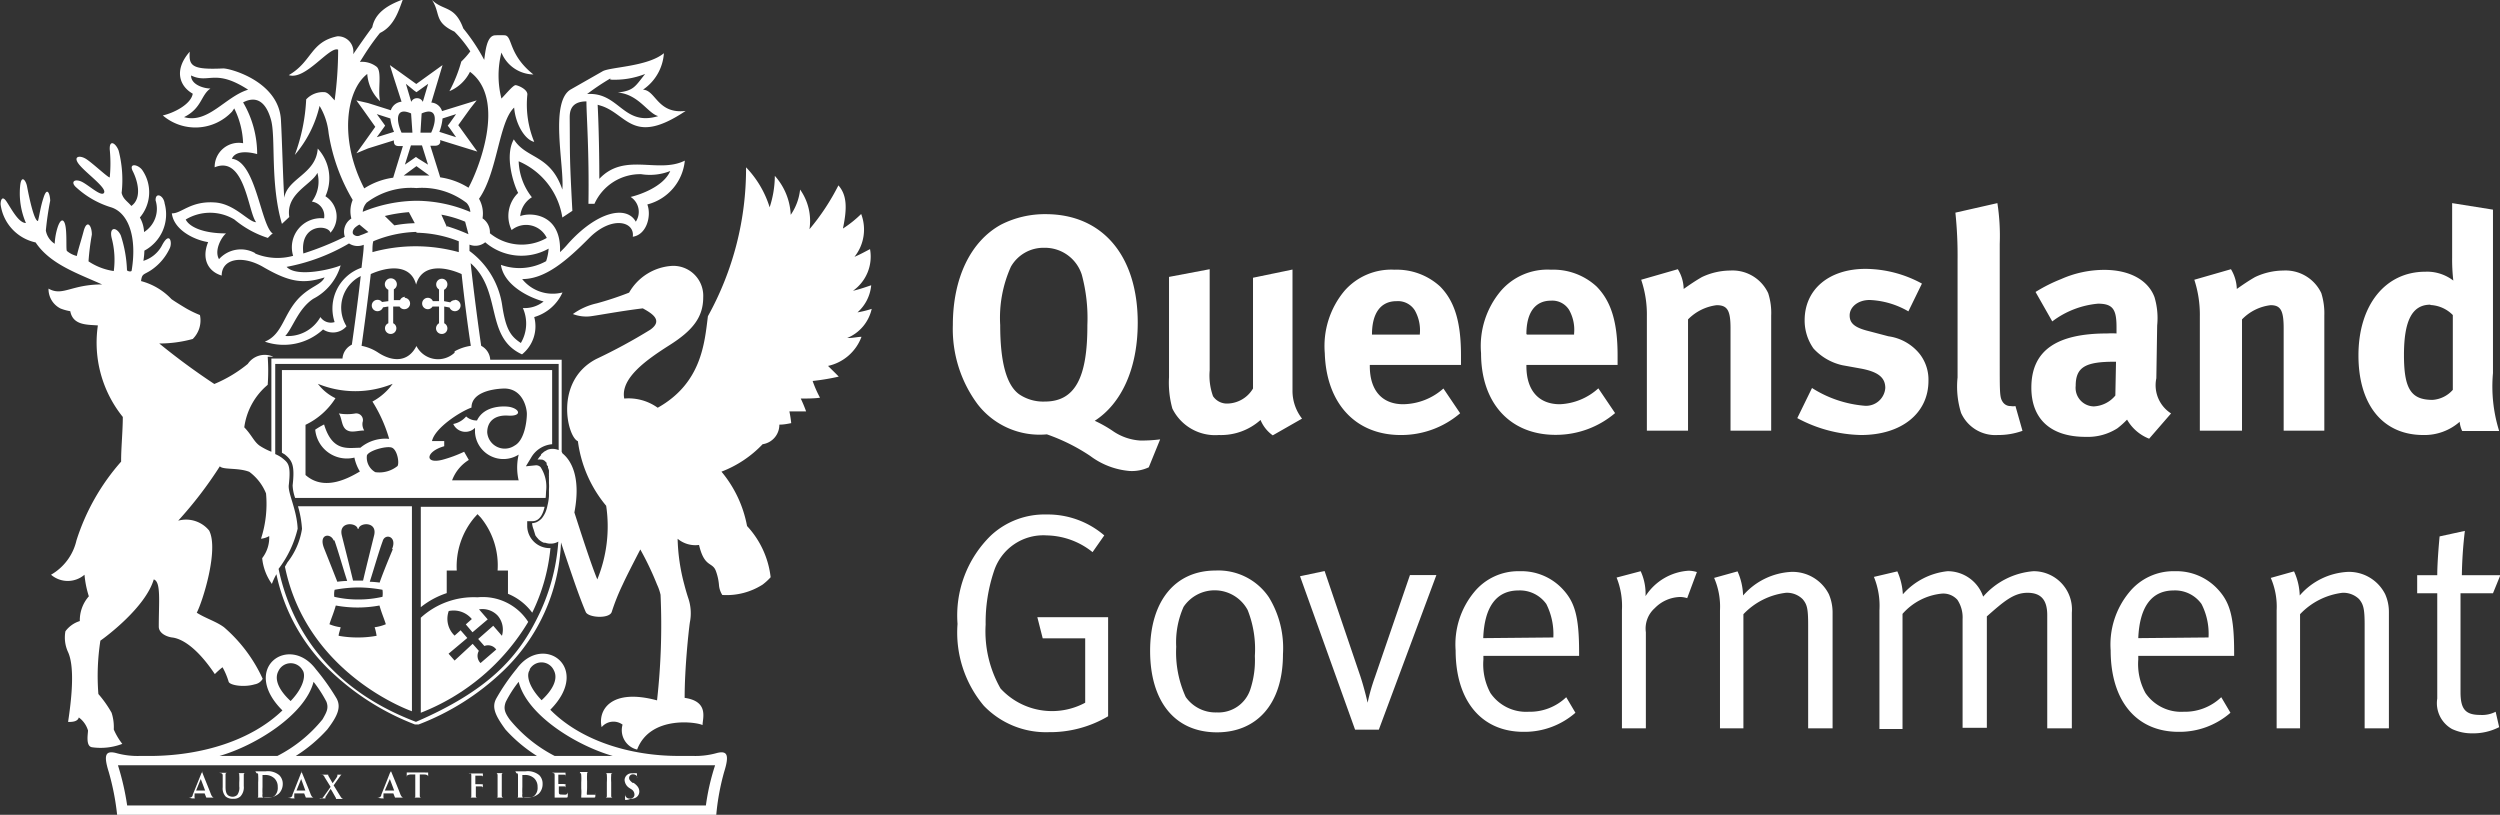
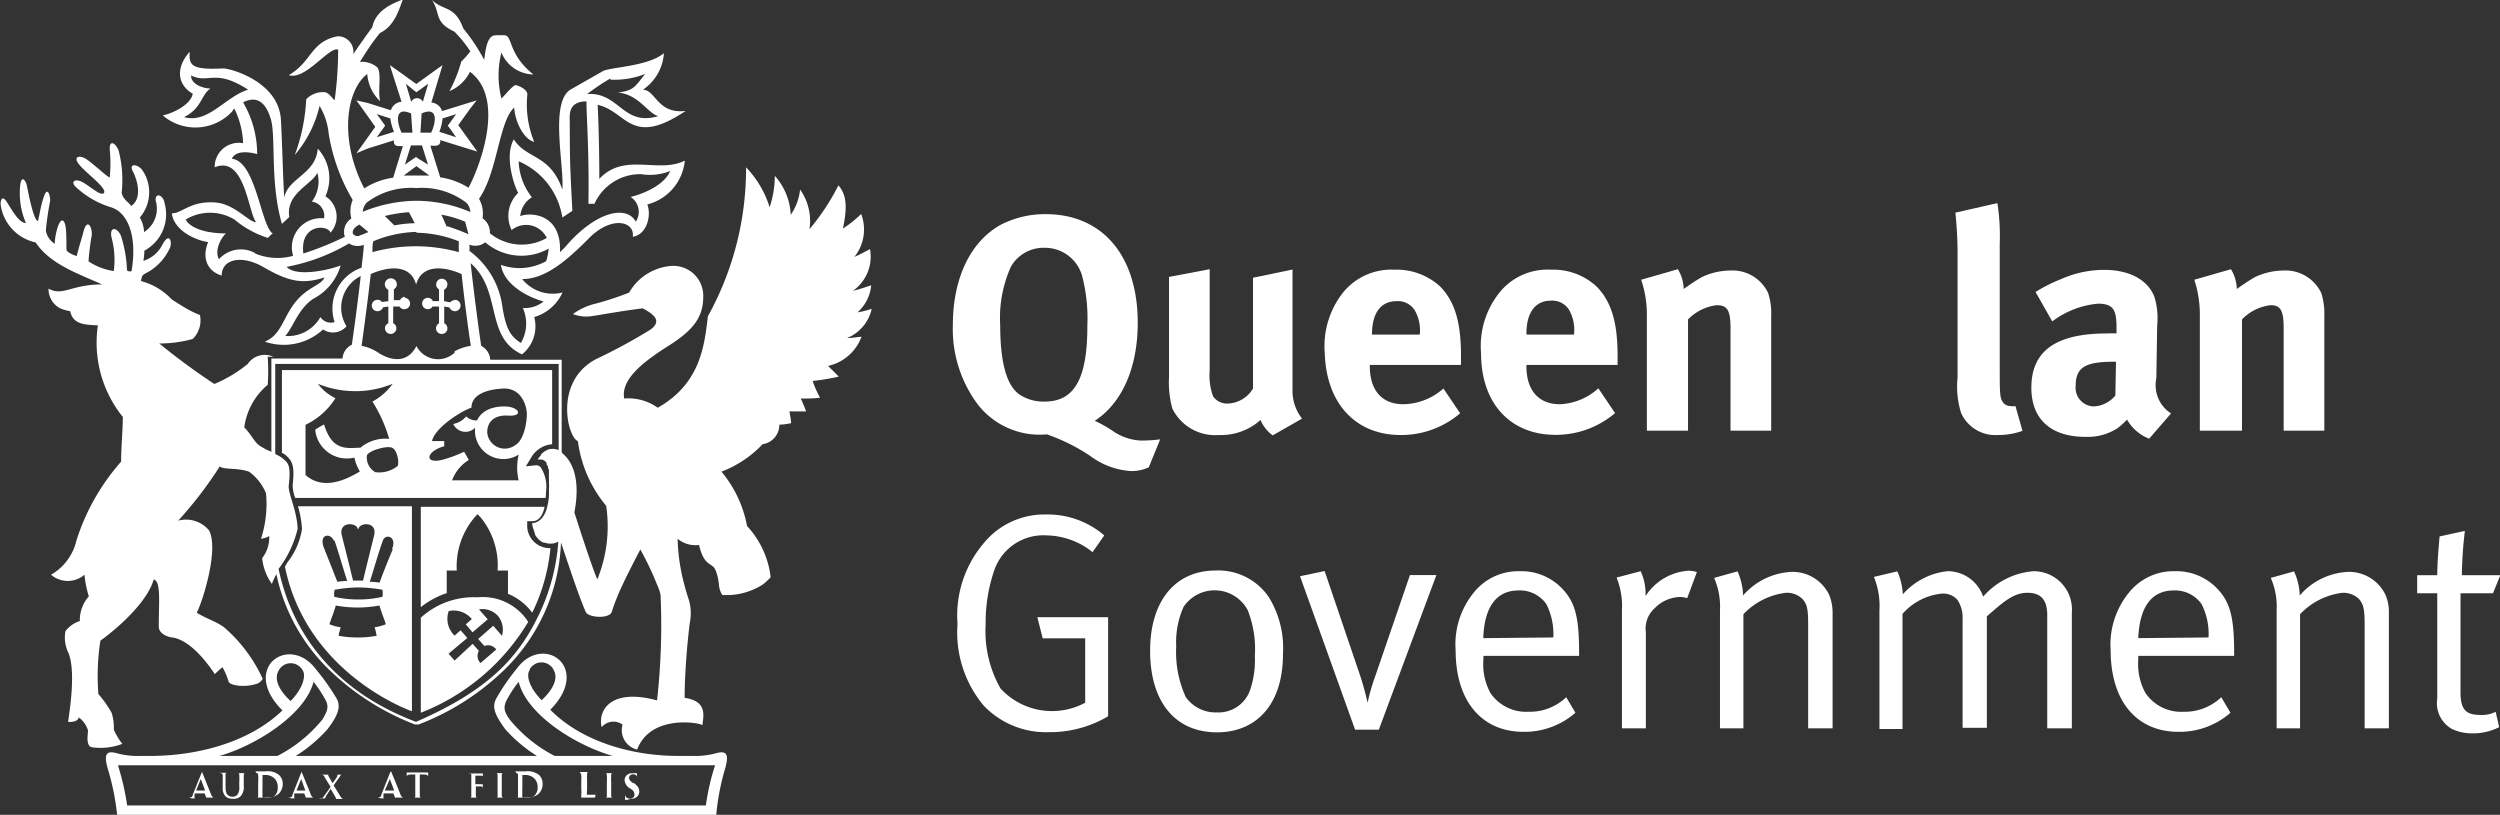
<svg xmlns="http://www.w3.org/2000/svg" id="Layer_1" data-name="Layer 1" viewBox="0 0 149.42 48.7">
  <rect x="0" y="0" width="149.42" height="48.7" fill="#333333" stroke="none" />
  <defs>
    <style>.cls-1{fill:#fff;fill-rule:evenodd;}</style>
  </defs>
  <title>Artboard 2</title>
  <path class="cls-1" d="M52.1,18.46a5.86,5.86,0,0,1-.85.21,2.46,2.46,0,0,0,.82-1.62c-.25.08-.68.24-1.09.33A2.5,2.5,0,0,0,52,14.89c-.24.12-.59.32-.93.46a2.61,2.61,0,0,0,.4-2.56,6.82,6.82,0,0,1-1.09.87c.26-1.23.24-2-.27-2.58a13.5,13.5,0,0,1-1.73,2.62,3.24,3.24,0,0,0-.56-2.37,3.26,3.26,0,0,1-.56,1.51,3.74,3.74,0,0,0-.95-2.33A6.11,6.11,0,0,1,46,12.39,6,6,0,0,0,44.59,10a18.18,18.18,0,0,1-2.28,8.9c-.2,1.61-.38,4-3,5.47a3,3,0,0,0-2-.55c-.24-1.22,1.35-2.33,2.72-3.2s2-1.66,2-2.85a1.79,1.79,0,0,0-1.84-1.88,3.18,3.18,0,0,0-2.59,1.6,19,19,0,0,1-1.93.64,3.89,3.89,0,0,0-1.43.64,2.23,2.23,0,0,0,1,.14c.44-.05,1.84-.32,3.18-.48.48.27,1.27.7.44,1.28a32.82,32.82,0,0,1-3.23,1.75c-2.53,1.33-1.72,4.66-1.09,4.91a7.54,7.54,0,0,0,1.69,3.86,8.4,8.4,0,0,1-.53,4.4c-.36-.86-1-2.85-1.37-4,.42-2.2-.25-3.16-.71-3.53L33.57,27v-5.5H29.3a1,1,0,0,0-.54-.83c-.15-1-.45-3.26-.63-4.94,1.9,1.67.83,4.43,3.07,5.45a2.15,2.15,0,0,0,.73-2.23,2.68,2.68,0,0,0,1.69-1.47,2.34,2.34,0,0,1-2.41-.8c1.38,0,2.65-1.09,4-2.45s2.74-1,2.61-.08c.82-.12,1.13-1.23.87-1.93a3,3,0,0,0,2.24-2.62c-1.59.8-3.6-.52-5.11,1.09,0-2.13-.07-3.88-.1-4.43l.26.08c1.53.53,1.88,2.38,5,.29-1.69.2-1.78-1.24-2.55-1.27a2.86,2.86,0,0,0,1.25-2.18C38.69,4,36.41,4,36,4.27L34.14,5.33c-1.32.71-.4,4.61-.53,6-.72-2.12-2.15-1.81-2.9-3-.57,1,0,2.72.26,3.2a1.91,1.91,0,0,0-.39,2.22,1.37,1.37,0,0,1,2.1.47,3,3,0,0,1-3.4-.28,1,1,0,0,0-.44-.89,1.79,1.79,0,0,0-.21-1.17l0,0c1.11-1.58,1.18-4.6,2.1-5.45.08,1,.65,1.93,1.2,2.05a5.86,5.86,0,0,1-.41-2.84c0-.31-.56-.54-.7-.55s-.54.48-.85.8a5.57,5.57,0,0,1,0-2.75,2.1,2.1,0,0,0,1.91,1.31c-1.5-1.19-1.24-2.28-1.7-2.34a5.26,5.26,0,0,0-.57,0c-.53,0-.6,1-.67,1.47a11.3,11.3,0,0,0-1.25-1.88C27.18.31,26.51.67,25.82,0c.53.81.1,1.31,1.34,1.89a7.33,7.33,0,0,1,.95,1.18,4.93,4.93,0,0,1-.54.61,8.52,8.52,0,0,1-.71,1.77,2.41,2.41,0,0,0,1.23-1.16c2.24,1.68.43,6-.09,6.93a4.32,4.32,0,0,0-1.69-.62l-.06-.2-.53-1.69H26c.28,0,.35-.19.3-.34l1.55.48.68.21-.42-.58-.72-1,.72-1L28.49,6l-.68.21-1.39.43a.72.72,0,0,0-.64-.51l.47-1.57.2-.67-.57.41-1,.72-1-.72-.58-.41.21.67L24,6.08a.74.74,0,0,0-.64.51L22,6.16,21.3,6l.42.58.71,1-.71,1-.42.58L22,8.87l1.54-.48c0,.15,0,.34.3.34h.24l-.52,1.69-.06.2a4.26,4.26,0,0,0-1.73.64c-1.51-2.91-1.09-5.86.18-6.84a2.48,2.48,0,0,0,.77,1.63c-.16-.64.13-1.77-.21-2.06a1.43,1.43,0,0,0-1-.29c.26-.41.61-1,1.2-1.73.89-.42,1.15-1.45,1.37-2-1,.36-1.67.85-1.83,1.66-.34.45-.72,1-1.14,1.61a.92.92,0,0,0-.95-1.07c-1.62.34-1.5,1.51-2.9,2.32,1,.33,2.44-1.76,2.95-1.52A22.66,22.66,0,0,1,20,6c-.25-.27-.38-.45-.58-.49a1.37,1.37,0,0,0-1.12.43,11,11,0,0,1-.68,3.32,6.9,6.9,0,0,0,1.48-2.93,3.9,3.9,0,0,1,.54,1.62,11.22,11.22,0,0,0,1.44,4A1.73,1.73,0,0,0,21,13.06a.94.94,0,0,0-.39,1.09,17.54,17.54,0,0,1-2.48,1c-.22-1.8,1.5-1.73,1.62-1.24a1.44,1.44,0,0,0-.3-2.18,2.61,2.61,0,0,0-.46-2.85c-.1,1.53-1.81,1.77-2,2.94-.07-.93-.13-3.44-.2-4.66-.13-2.28-3-3.07-3.45-3.07-1.88.09-2.06-.16-2-1-.95,1.08-.63,2.05.18,2.51-.11.65-1.16,1.16-1.79,1.3a3,3,0,0,0,4.14-.23L14,6.48a5.08,5.08,0,0,1,.53,2.08A1.44,1.44,0,0,0,12.83,10c1.81-.75,2,2.71,2.48,3.28-.46,0-1.28-1.11-2.48-1.18-1.45-.1-2,.68-2.56.65.12,1,1.36,1.6,2.17,1.72-.41,1,0,1.76.81,2,0-1,1.22-1.26,2.52-.49,1.56.9,2.37,1,3.63.6-.21.45-.78.5-1.48,1.18-1,1-1,2.21-2.09,2.66a3.46,3.46,0,0,0,3.48-.73,1.06,1.06,0,0,0,1.4-.19,2.11,2.11,0,0,1,.85-3c-.17,1.53-.41,3.27-.53,4.1a1,1,0,0,0-.56.83H16.22V27a3.89,3.89,0,0,1-.7-.36c-.35-.25-.46-.62-.92-1.1A4,4,0,0,1,16,23,11.78,11.78,0,0,0,16,21.32s.36,0,.33,0a1.22,1.22,0,0,0-1.52.43,8,8,0,0,1-2,1.2,40.13,40.13,0,0,1-3.29-2.42,7.55,7.55,0,0,0,2-.27,1.56,1.56,0,0,0,.43-1.43,6.42,6.42,0,0,1-.81-.39c-.37-.22-.72-.44-.89-.56a3.85,3.85,0,0,0-1.82-1.08c.06-.47.16-.36.61-.66a3.19,3.19,0,0,0,1.1-1.29c.18-.35,0-1.08-.47-.16a1.88,1.88,0,0,1-1.1.9,4.51,4.51,0,0,0,.06-.61,2.46,2.46,0,0,0,1.21-2.82c-.06-.49-.56-.7-.54-.18a1.65,1.65,0,0,1-.69,1.89A1.89,1.89,0,0,0,8.36,13a2.33,2.33,0,0,0,.14-2.84c-.24-.33-.83-.45-.56.08s.58,1.59-.09,2.07c-.23-.28-.49-.4-.58-.78A7,7,0,0,0,7.09,9c-.16-.43-.56-.7-.53-.06a8.55,8.55,0,0,1,0,1.66c-.06.06-1-.83-1.4-1.09s-.85-.17-.4.36,1.62,1.36,1.46,1.65-1-.54-1.41-.69-.6.09-.22.4A5.41,5.41,0,0,0,6.67,12.4c1,.34,1.53,1.75,1.2,3.76,0,.09-.18.08-.28,0a7.49,7.49,0,0,0-.37-2.09c-.24-.52-.72-.54-.54.18a5.07,5.07,0,0,1,.12,1.95,3.66,3.66,0,0,1-1.51-.58,15.08,15.08,0,0,1,.2-1.6c0-.56-.3-.92-.49-.21s-.3,1-.41,1.49A1.46,1.46,0,0,1,4,15c-.06-.06,0-.83-.07-1.38s-.29-.61-.48-.05a3.82,3.82,0,0,0-.18,1,1.18,1.18,0,0,1-.53-.79A17.64,17.64,0,0,1,3,12c0-.31-.16-.94-.4-.18-.18.54-.23,1-.33,1.39-.22,0-.5-1.26-.65-2.05-.06-.37-.36-.78-.42,0a4.49,4.49,0,0,0,.35,2.17c-.43,0-.85-.81-1.15-1.27s-.38,0-.36.18a2.68,2.68,0,0,0,2.09,2.25C3,15.8,4.67,16.35,6.1,17c-1.86,0-2.35.73-3.2.25a1.3,1.3,0,0,0,.72,1.19,2.92,2.92,0,0,0,.58.16c.16.85,1,.8,1.65.85a7.07,7.07,0,0,0,1.49,5.47c0,.84-.11,1.95-.1,2.67a13.09,13.09,0,0,0-2.67,4.71,3.18,3.18,0,0,1-1.52,2.05,1.53,1.53,0,0,0,2,0,6,6,0,0,0,.26,1.29,2.17,2.17,0,0,0-.54,1.48,1.68,1.68,0,0,0-.86.61,2.08,2.08,0,0,0,.16,1.25c.48,1.06.1,3.46,0,4.17.2,0,.57,0,.64-.27a1.49,1.49,0,0,1,.55.78c0,.2-.15.93.23,1a3.63,3.63,0,0,0,1.82-.2,3.87,3.87,0,0,1-.51-.86,2.79,2.79,0,0,0-.13-1,6.73,6.73,0,0,0-.79-1.12A13.8,13.8,0,0,1,6,38.29c.35-.24,2.7-2,3.19-3.66.44.14.3,1.31.3,2.82,0,.41.49.61.79.65.64.07,1.55.68,2.56,2.19a4.69,4.69,0,0,1,.46-.41,4.23,4.23,0,0,1,.37.88c.11.21.93.33,1.56.14a.67.67,0,0,0,.47-.33,9,9,0,0,0-2.31-3.08c-.47-.35-1.1-.53-1.63-.87.35-.66,1.33-3.77.74-4.91a1.78,1.78,0,0,0-1.85-.59,23.85,23.85,0,0,0,2.49-3.25c.18.22,1.09.07,1.76.33a3,3,0,0,1,1,1.29,6.76,6.76,0,0,1-.3,2.71,1.28,1.28,0,0,0,.49-.16,2,2,0,0,1-.42,1.32,3.18,3.18,0,0,0,.58,1.54,3.7,3.7,0,0,1,.27-.58,11.13,11.13,0,0,0,3.28,5.83,15.16,15.16,0,0,0,5,3.15l.12,0,.1,0a15.06,15.06,0,0,0,5-3.15,11.19,11.19,0,0,0,3.51-7.73c.15.46.51,1.53.85,2.51.24.68.48,1.31.63,1.65s1.4.42,1.55,0a12.87,12.87,0,0,1,.66-1.65h0c.23-.5.56-1.14,1.05-2.09a17.76,17.76,0,0,1,1,2.1,2.89,2.89,0,0,1,.21.61,40.37,40.37,0,0,1-.21,6.31c-2.77-.75-3.55.6-3.31,1.6a.92.92,0,0,1,1.25-.15,1.19,1.19,0,0,0,.87,1.49c.79-2.09,3.65-1.63,3.91-1.46,0-.4.4-1.42-1.07-1.63,0-1.81.24-4,.31-4.5a2.8,2.8,0,0,0-.1-1.48c-.07-.21-.15-.48-.23-.79a11.52,11.52,0,0,1-.4-2.74,1.65,1.65,0,0,0,1.28.37c.32,1.36.79,1,1,1.54a3.16,3.16,0,0,1,.19.83,1.3,1.3,0,0,0,.2.62,4,4,0,0,0,2.41-.62,3.39,3.39,0,0,0,.48-.44,5.4,5.4,0,0,0-1.41-3.06,7.08,7.08,0,0,0-1.53-3.25,6.66,6.66,0,0,0,2.46-1.64,1.17,1.17,0,0,0,1-1.17c.27,0,.5-.05.71-.09a6.85,6.85,0,0,0-.11-.7c.36,0,.7,0,1,0-.1-.28-.22-.56-.32-.77.36,0,.8,0,1.15-.05a6.71,6.71,0,0,1-.44-1,13.67,13.67,0,0,0,1.56-.26c-.17-.18-.36-.36-.64-.64a2.76,2.76,0,0,0,2-1.74c-.2,0-.61.09-.85.07A2.46,2.46,0,0,0,52.1,18.46ZM26.45,7.08l.81-.26-.39.55-.11.14.11.14.39.55-1-.32A3,3,0,0,0,26.45,7.08Zm.72,14a1.45,1.45,0,0,1-2.28-.4c-.51,1-1.45.94-2.28.4a2.71,2.71,0,0,0-1-.41c.14-1,.38-2.76.55-4.29,1.07-.48,2.39-.59,2.71.63.33-1.22,1.65-1.11,2.72-.63.16,1.53.4,3.33.55,4.29A2.75,2.75,0,0,0,27.17,21Zm-2.28-7.17a7.13,7.13,0,0,1,2.53.51c0,.19,0,.4,0,.65a9.68,9.68,0,0,0-5.16,0c0-.25,0-.46.05-.65A7.13,7.13,0,0,1,24.89,13.86Zm-1.89-1a9,9,0,0,1,1.44-.23l.35.66a7.6,7.6,0,0,0-1.22.13Zm3.72.68-.34-.76a6.72,6.72,0,0,1,1.42.42L28,14A11.93,11.93,0,0,0,26.72,13.52Zm9.76-8.83a5,5,0,0,0,2.08-.34c-.6.74-.66,1-1.64,1.11,1.26.11,1.79,1.24,2.42,1.41-2.11.64-2.32-1.45-4.25-1.32A14,14,0,0,1,36.48,4.69Zm-5.39,8.23a1.47,1.47,0,0,1,.7-1.2A3.66,3.66,0,0,1,31,9.64,4.38,4.38,0,0,1,33.61,13l.6-.4c-.18-3.31-.14-3.3-.16-5.54,0-.31,0-1,1-1,0,.83.17,3,.12,6.12h.36a3,3,0,0,1,2.79-1.77,3.29,3.29,0,0,0,1.74-.19c-.43,1-2,1.47-2.37,1.55A1.06,1.06,0,0,1,38,13.25c-.55-1-2.32-.62-4.06,1.33a5.14,5.14,0,0,1-.47.49C33.57,12.72,31.65,12.68,31.09,12.92ZM29,14.48a3.32,3.32,0,0,0,3.79.38,2.92,2.92,0,0,1-.15.75,3.28,3.28,0,0,1-2.7.22c.15,1.07,1.38,1.86,2.55,2.19a1.81,1.81,0,0,1-1.24.39,2.28,2.28,0,0,1-.12,2.09c-.59-.39-.9-.78-1.12-2.28A4.93,4.93,0,0,0,28.06,15c0-.13,0-.26,0-.38A.93.93,0,0,0,29,14.48ZM25.77,7.93h-.64l.07-1.15C26.17,6.35,26.09,7.25,25.77,7.93Zm-.88,2,.77.56c-.33,0-.6,0-.77,0s-.44,0-.76,0Zm-.69-.09.36-1.15h.66l.36,1.15L25,9.48l-.14-.1-.14.1Zm.55-4.43.14.1.14-.1.56-.4-.32,1.08h0a.36.36,0,0,0-.35-.22.36.36,0,0,0-.34.22h0l-.32-1.08ZM22.52,8.2l.4-.55.1-.14-.1-.14-.4-.55.81.26a3,3,0,0,0,.22.8ZM24,7.93c-.31-.68-.4-1.58.57-1.15l.08,1.15Zm-2.11,4.2a4.36,4.36,0,0,1,3-.89,4.36,4.36,0,0,1,3,.89.87.87,0,0,1,.22.54A8.33,8.33,0,0,0,24.89,12a8.6,8.6,0,0,0-3.21.66A.93.93,0,0,1,21.9,12.13Zm-.53,1.36.12-.07.54.45-.31.13-.17.06a.34.34,0,0,1-.44-.08C21.05,13.86,21.09,13.66,21.37,13.49ZM11,7c1.07-.53,1-1.32,1.58-1.71-.4,0-1.17-.23-1.16-.78,1.07.52,1.41-.44,3.41.85C13.46,5.78,12.44,7.41,11,7Zm4.27,8.14a1.75,1.75,0,0,0-2.18.35c-.3-.52.14-1.31.42-1.54-1.4,0-2.2-.4-2.41-.83a2.82,2.82,0,0,1,2.91,0,5.89,5.89,0,0,0,2,1.1c.31-.32.2-.18.29-.26-.72-.5-1-4.32-2.44-4.47.2-.48.93-.44,1.51-.28a6.1,6.1,0,0,0-.84-3.09c.82-.43,1.38,0,1.67,1.05s-.06,3.78.65,6.21l.44-.41c-.22-1.41,1.34-1.93,1.68-2.64a2,2,0,0,1-.33,1.72.86.86,0,0,1,.73,1,1.74,1.74,0,0,0-1.85,2.24A3.5,3.5,0,0,1,15.22,15.14ZM20,19.25a.75.75,0,0,1-.85-.3,2.22,2.22,0,0,1-2.1,1.13c.46-.5.77-1.62,1.67-2.22a3.26,3.26,0,0,0,1.64-2c-.42.2-2.61.76-3.23.09a11.5,11.5,0,0,0,3.73-1.4.94.94,0,0,0,.88.08c0,.38-.08.85-.13,1.37A2.58,2.58,0,0,0,20,19.25Zm4.85,23.89C19.22,41,17.28,37,16.65,34a6.39,6.39,0,0,0,1.14-2.4c-.05-1.15-.59-2.11-.53-2.61.14-1.24-.05-1.33-.4-1.62a2,2,0,0,0-.41-.23V21.75h4v0s3.2,0,4.44,0,4.44,0,4.44,0v0h4.06V26.9a1,1,0,0,0-.44-.07h0a.87.87,0,0,0-.22.05h0l-.2.11,0,0-.19.16,0,.05a1.94,1.94,0,0,0-.21.27h0a.71.71,0,0,1,.21,0h.06a.51.51,0,0,1,.15.07l0,0,.12.12,0,.06s0,.09.08.14l0,.09a.85.85,0,0,1,.06.17s0,.07,0,.11a1.77,1.77,0,0,0,0,.2.43.43,0,0,0,0,.11c0,.08,0,.17,0,.25s0,.06,0,.09a2,2,0,0,1,0,.35h0c0,.15,0,.29,0,.43a3.12,3.12,0,0,1-.09.56,2.09,2.09,0,0,1-.12.4v0a1.71,1.71,0,0,1-.21.35l0,0a1,1,0,0,1-.23.19l-.09.05a1.1,1.1,0,0,1-.26.06H31.8v0a1.34,1.34,0,0,0,.09.37L32,32a1.56,1.56,0,0,0,.16.2.23.23,0,0,0,.07.07.91.91,0,0,0,.28.17l.08,0a1,1,0,0,0,.24.05h.06l.09,0a.89.89,0,0,0,.39-.12A12,12,0,0,1,32.08,37C30.91,39.34,29.13,41.3,24.87,43.14Z" />
  <path class="cls-1" d="M27.18,17.94a.35.35,0,0,0-.27.13L26.54,18v-.68a.36.36,0,0,0,.2-.32.33.33,0,0,0-.33-.34.34.34,0,0,0-.34.34.35.35,0,0,0,.17.3V18l-.37,0a.32.32,0,0,0-.3-.2.34.34,0,1,0,0,.68.32.32,0,0,0,.28-.16l.39,0,0,1a.36.36,0,0,0-.18.31.34.34,0,0,0,.35.33.33.33,0,0,0,.33-.33.34.34,0,0,0-.19-.31v-1l.32.06a.34.34,0,1,0,.32-.46Z" />
  <path class="cls-1" d="M24.22,17.74a.33.33,0,0,0-.31.2l-.37,0v-.65a.34.34,0,0,0,.18-.3A.35.35,0,0,0,23,17a.37.37,0,0,0,.21.32V18l-.38.05a.32.32,0,0,0-.27-.13.34.34,0,0,0,0,.68.35.35,0,0,0,.33-.23l.32-.05v1a.32.32,0,0,0-.2.3.34.34,0,1,0,.68,0,.33.33,0,0,0-.19-.3v-1l.38,0a.32.32,0,0,0,.29.16.34.34,0,1,0,0-.68Z" />
  <path class="cls-1" d="M42.87,45a4.77,4.77,0,0,1-1.49.18h-.84c-2.88,0-5.83-.91-7.65-2.76,2.51-2.53-.43-4.6-2-2.46a12.47,12.47,0,0,0-1.23,1.79c-.28.52-.07,1,.55,1.85a8.91,8.91,0,0,0,1.88,1.58H17.68a8.91,8.91,0,0,0,1.88-1.58c.62-.81.84-1.33.56-1.85A13.45,13.45,0,0,0,18.88,40c-1.6-2.14-4.54-.07-2,2.46C15,44.27,12.08,45.13,9.2,45.18H8.41A4.8,4.8,0,0,1,6.91,45c-.6-.14-.73.12-.41,1.14A14.87,14.87,0,0,1,7,48.7H42.81a14,14,0,0,1,.47-2.56C43.6,45.12,43.47,44.86,42.87,45Zm-11.21-5a.81.81,0,0,1,1.44.06c.3.56-.14,1.25-.73,1.79C31.55,41,31.46,40.31,31.66,40.05ZM30.46,43c-.29-.41-.38-.65-.23-1.05A6.87,6.87,0,0,1,31,40.75c.5,2,3.45,3.81,5.62,4.43H33.15A8.47,8.47,0,0,1,30.46,43ZM16.64,40.11a.81.81,0,0,1,1.44-.06c.2.26.11,1-.71,1.85C16.78,41.36,16.34,40.67,16.64,40.11Zm2.1.64a7.53,7.53,0,0,1,.77,1.19c.15.4,0,.64-.23,1.05a8.39,8.39,0,0,1-2.7,2.19H13.12C15.29,44.56,18.24,42.71,18.74,40.75Zm23.45,7.39H7.6a15.37,15.37,0,0,0-.55-2.4H42.74A13.37,13.37,0,0,0,42.19,48.14Z" />
  <path class="cls-1" d="M11.49,47.72h.22s0,0,0,0,0,0,0,0h0c-.06,0-.08,0-.08-.07a.36.36,0,0,1,0-.11l0-.12s0,0,0,0h.6a0,0,0,0,1,0,0l.1.25s0,0,0,0,0,0,0,0,0,0,.06,0h.4c.07,0,.08,0,.08,0s0,0,0,0h-.09s-.1,0-.18-.22-.46-1.14-.5-1.26,0-.07,0-.07,0,0-.06.09l-.52,1.29c0,.1-.08.16-.17.18h-.07s0,0,0,0,0,0,0,0ZM12,46.56h0a0,0,0,0,1,0,0l.26.69h-.54Z" />
  <path class="cls-1" d="M13.21,46.21a.12.12,0,0,1,.1.12v.73a.71.71,0,0,0,.18.55.66.66,0,0,0,.45.13.57.57,0,0,0,.43-.14.79.79,0,0,0,.2-.62v-.65c0-.07,0-.1.07-.12h.06s0,0,0,0h-.55s0,0,0,0h.07c.06,0,.08,0,.08.12a3.17,3.17,0,0,1,0,.43V47a.71.71,0,0,1-.12.51.41.41,0,0,1-.29.11.48.48,0,0,1-.25-.08c-.1-.08-.16-.21-.16-.51v-.72c0-.07,0-.1.08-.12h.06s0,0,0,0H13.1s0,0,0,0Z" />
  <path class="cls-1" d="M15.34,46.22c.07,0,.09,0,.09.11a3.17,3.17,0,0,1,0,.43v.36c0,.19,0,.36,0,.44s0,.1-.06.11h-.08s0,0,0,0,0,0,0,0h.26l.44,0a1,1,0,0,0,.68-.24.82.82,0,0,0,.23-.58.72.72,0,0,0-.21-.52,1.07,1.07,0,0,0-.81-.23h-.62s0,0,0,0,0,0,0,0Zm.35.51v-.41s0,0,0,0h.13a.79.79,0,0,1,.58.2.69.69,0,0,1,.2.51.68.68,0,0,1-.17.52.71.71,0,0,1-.48.14c-.15,0-.24,0-.26-.08a.37.37,0,0,1,0-.16,3.59,3.59,0,0,1,0-.41Z" />
  <path class="cls-1" d="M17.46,47.72h.21s0,0,0,0,0,0,0,0h0c-.06,0-.08,0-.08-.07a.36.36,0,0,1,0-.11l0-.12a0,0,0,0,1,0,0h.59a0,0,0,0,1,0,0l.1.25a0,0,0,0,1,0,0s0,0,0,0,0,0,.06,0h.39c.08,0,.1,0,.1,0s0,0,0,0h-.09s-.1,0-.18-.22-.46-1.14-.51-1.26,0-.07,0-.07,0,0-.06.09l-.51,1.29c0,.1-.08.16-.18.18H17.2s0,0,0,0,0,0,0,0ZM18,46.56a0,0,0,0,1,0,0h0l.25.69h-.53Z" />
  <path class="cls-1" d="M19.1,47.72h.4s0,0,0,0,0,0,0,0h-.05s0,0,0,0a.31.31,0,0,1,0-.08l.31-.49c.1.15.21.36.32.55,0,0,0,.05,0,.05l0,0s0,0,.07,0h.43s0,0,0,0,0,0,0,0h-.07a.23.23,0,0,1-.12-.09c-.05-.06-.38-.62-.45-.72l.34-.48c.06-.09.1-.15.14-.16h.08s0,0,0,0,0,0,0,0h-.41s0,0,0,0,0,0,0,0h.07s0,0,0,0a.13.13,0,0,1,0,.08c0,.06-.22.34-.28.43l-.26-.45a.21.21,0,0,1,0-.06s0,0,0,0h.06s0,0,0,0l0,0h-.53s0,0,0,0,0,0,0,0a.13.13,0,0,1,.08,0,.21.21,0,0,1,.17.15l.36.58-.4.56c-.07.09-.11.14-.16.15h-.08s0,0,0,0,0,0,0,0Z" />
  <path class="cls-1" d="M22.81,47.72H23s0,0,0,0,0,0,0,0h0c-.06,0-.08,0-.08-.07a.36.36,0,0,1,0-.11l0-.12s0,0,0,0h.59s0,0,0,0l.1.25s0,0,0,0,0,0,0,0,0,0,.06,0h.39c.08,0,.09,0,.09,0s0,0,0,0H24.1s-.1,0-.18-.22-.46-1.14-.51-1.26,0-.07-.05-.07,0,0-.06.09l-.51,1.29c0,.1-.08.16-.18.18h-.06s0,0,0,0,0,0,0,0Zm.49-1.16a0,0,0,0,1,0,0h0l.26.69H23Z" />
  <path class="cls-1" d="M24.32,46.42l0-.06s.08-.06.2-.07h.3v.83c0,.19,0,.36,0,.44s0,.1-.06.11h-.07s0,0,0,0,0,0,0,0h.58s0,0,0,0,0,0,0,0h-.1a.09.09,0,0,1-.08-.1c0-.09,0-.26,0-.45v-.83h.26c.18,0,.24.07.24.12h0s0,0,0,0,0,0,0,0,0-.19,0-.24,0,0,0,0a1,1,0,0,1-.19,0h-1l-.09,0s0,0,0,0,0,.2,0,.23,0,0,0,0S24.32,46.44,24.32,46.42Z" />
  <path class="cls-1" d="M28.08,46.21c.06,0,.08,0,.09.12v.79c0,.21,0,.36,0,.44s0,.1-.06.11H28s0,0,0,0,0,0,0,0h.57s.05,0,.05,0,0,0,0,0h-.1c-.06,0-.08-.05-.08-.11s0-.23,0-.44V47h.32a.12.12,0,0,1,.1.07.2.2,0,0,1,0,.07,0,0,0,0,0,0,0s0,0,0,0a.76.76,0,0,1,0-.14,1.09,1.09,0,0,1,0-.13s0,0,0,0l0,0a.13.13,0,0,1-.09,0h-.36s0,0,0,0v-.51s0,0,0,0h.31c.08,0,.13,0,.14.06a.23.23,0,0,1,0,.07s0,0,0,0,0,0,0,0a.86.86,0,0,0,0-.16c0-.06,0-.08,0-.1a0,0,0,0,0,0,0l0,0H28s0,0,0,0,0,0,0,0Z" />
  <path class="cls-1" d="M29.67,46.21s.06,0,.07.12v.79c0,.21,0,.37,0,.45s0,.09-.06.1H29.6s0,0,0,0,0,0,0,0h.58s0,0,0,0,0,0,0,0h-.1a.11.11,0,0,1-.09-.1V46.33c0-.07,0-.1.07-.12h.07s0,0,0,0,0,0-.05,0h-.51s-.05,0-.05,0,0,0,0,0Z" />
  <path class="cls-1" d="M30.87,46.22c.07,0,.08,0,.09.11v.79c0,.19,0,.36,0,.44s0,.1-.05.11h-.08s0,0,0,0,0,0,0,0h.26l.43,0a1,1,0,0,0,.69-.24.81.81,0,0,0,.22-.58.71.71,0,0,0-.2-.52,1.08,1.08,0,0,0-.82-.23H30.8s0,0,0,0,0,0,0,0Zm.35.51v-.41s0,0,0,0h.13a.79.79,0,0,1,.58.2.69.69,0,0,1,.2.51.65.65,0,0,1-.18.52.66.66,0,0,1-.47.14c-.16,0-.24,0-.26-.08a.37.37,0,0,1,0-.16,3.59,3.59,0,0,1,0-.41Z" />
-   <path class="cls-1" d="M33.06,46.21c.07,0,.08,0,.09.12v.79c0,.19,0,.36,0,.44s0,.1,0,.11H33s0,0,0,0,0,0,0,0h.82c.08,0,.1,0,.11-.06a.89.89,0,0,0,0-.22s0-.05,0-.05,0,0,0,0a.17.17,0,0,1-.09.15.62.62,0,0,1-.19,0c-.21,0-.25,0-.25-.17V47s0,0,0,0h.29c.07,0,.1,0,.11.08a.2.2,0,0,1,0,.07s0,0,0,0,0,0,0,0,0-.1,0-.13,0-.14,0-.16h0s0,0,0,0a.21.21,0,0,1-.11,0h-.32s0,0,0,0V46.3s0,0,0,0h.29c.1,0,.12,0,.14.07a.25.25,0,0,1,0,.08s0,0,0,0,0,0,0,0v-.13c0-.1,0-.12,0-.14s0,0,0,0h0l-.09,0H33s0,0,0,0,0,0,0,0Z" />
  <path class="cls-1" d="M34.65,46.21c.07,0,.08,0,.09.12a3.27,3.27,0,0,1,0,.43v.36a2.51,2.51,0,0,1,0,.44c0,.06,0,.1,0,.11H34.6s0,0,0,0,0,0,0,0h.85c.11,0,.12,0,.13-.06a1.29,1.29,0,0,0,0-.24s0,0,0,0a0,0,0,0,0,0,0,.21.21,0,0,1,0,.13c-.05,0-.13,0-.24,0s-.21,0-.25,0,0-.18,0-.45v-.36a3.27,3.27,0,0,1,0-.43c0-.07,0-.1.07-.12h.08s0,0,0,0,0,0,0,0h-.56l0,0s0,0,0,0Z" />
  <path class="cls-1" d="M36.21,46.21s.06,0,.06.12a3.27,3.27,0,0,1,0,.43v.36c0,.21,0,.37,0,.45a.09.09,0,0,1-.06.1h-.07s0,0,0,0,0,0,0,0h.58s0,0,0,0,0,0,0,0h-.11a.09.09,0,0,1-.08-.1c0-.08,0-.24,0-.45v-.36a3.27,3.27,0,0,1,0-.43c0-.07,0-.1.08-.12h.06s0,0,0,0l0,0h-.52s0,0,0,0,0,0,0,0Z" />
  <path class="cls-1" d="M37.69,47.74a.56.56,0,0,0,.33-.08.41.41,0,0,0,.19-.35c0-.19-.09-.34-.34-.52l-.06,0c-.16-.13-.21-.2-.21-.29a.22.22,0,0,1,.24-.22.29.29,0,0,1,.23.11.24.24,0,0,1,0,.13s0,0,0,0,0,0,0-.06,0-.22,0-.24a0,0,0,0,0,0,0,1.1,1.1,0,0,0-.27,0,.42.42,0,0,0-.47.39.61.61,0,0,0,.29.49l.11.07a.37.37,0,0,1,.19.33c0,.11-.08.23-.28.23a.27.27,0,0,1-.28-.21.44.44,0,0,1,0-.1s0,0,0,0,0,0,0,.06a1.64,1.64,0,0,0,0,.26c0,.05,0,.06,0,.07A.7.7,0,0,0,37.69,47.74Z" />
  <path class="cls-1" d="M18.05,31.61a4.31,4.31,0,0,1-.87,2l-.15.26c1.32,6.48,7.59,8.64,7.59,8.64V30.26H17.81A6.11,6.11,0,0,1,18.05,31.61ZM22.51,38a6,6,0,0,1-1.13.1,6.12,6.12,0,0,1-1.14-.1c0-.13.08-.32.12-.51a2.63,2.63,0,0,1-.67-.18c.1-.33.25-.66.38-1.12a7.16,7.16,0,0,0,2.61,0c.13.46.28.79.38,1.12a2.74,2.74,0,0,1-.67.18C22.44,37.63,22.48,37.82,22.51,38ZM20,35.25a8.16,8.16,0,0,1,1.43-.14,8.35,8.35,0,0,1,1.43.14,1.47,1.47,0,0,1,0,.42,6.34,6.34,0,0,1-1.44.16,6.21,6.21,0,0,1-1.44-.16A1.18,1.18,0,0,1,20,35.25Zm3.48-2.43c-.35.83-.69,1.69-.79,2a5.63,5.63,0,0,0-.59-.05c.24-.73.53-1.77.77-2.42C23,31.85,23.76,32.05,23.43,32.82Zm-2.05-1.21c.05-.39,1.14-.46.93.39s-.46,1.85-.66,2.7H21.1c-.2-.85-.46-1.85-.67-2.7S21.32,31.22,21.38,31.61Zm-1.44.69c.23.65.52,1.69.76,2.42a5.63,5.63,0,0,0-.59.05c-.1-.26-.44-1.12-.79-2S19.77,31.85,19.94,32.3Z" />
  <path class="cls-1" d="M32.85,32.76a1.34,1.34,0,0,1-1.34-1.29l0-.32h.31c.42,0,.63-.4.73-.86H25.15v6a4.94,4.94,0,0,1,1.55-.84V34.1h.6a4.53,4.53,0,0,1,1.05-3.16l.19-.21.2.21a4.53,4.53,0,0,1,1,3.16h.62v1.39a3.39,3.39,0,0,1,1.45,1.13,11.17,11.17,0,0,0,1.09-3.87Z" />
  <path class="cls-1" d="M28.54,35.7a4.68,4.68,0,0,0-3.39,1.22V42.6a13,13,0,0,0,6.42-5.43A3.22,3.22,0,0,0,28.54,35.7ZM30,38l-.52-.6-.9.79.37.42a.6.6,0,0,1,.71.21l-.94.81a.61.61,0,0,1-.1-.73l-.37-.42-1.08,1-.36-.41,1.12-.94-.4-.46-.36.32a1.39,1.39,0,0,1-.35-1.47A1.41,1.41,0,0,1,28.2,37l-.36.32.4.47.91-.77-.52-.6a1.25,1.25,0,0,1,1.12.38A1.28,1.28,0,0,1,30,38Z" />
  <path class="cls-1" d="M32.64,29.34a2.15,2.15,0,0,0-.33-1.42.37.37,0,0,0-.29-.11h0l-.59.06.31-.51A1.6,1.6,0,0,1,33,26.55V22.12H16.85v4.94l.17.1,0,0c.44.36.61.63.47,1.85a2.49,2.49,0,0,0,.15.75H32.61C32.63,29.63,32.63,29.48,32.64,29.34Zm-11.46-2a2.59,2.59,0,0,0,.33.84c-.6.35-2.1,1.23-3.25.21v-3a4.31,4.31,0,0,0,1.79-1.59A2.87,2.87,0,0,1,19,22.94a5.9,5.9,0,0,0,4.47,0A3.58,3.58,0,0,1,22.26,24a8.67,8.67,0,0,1,1,2.23,2.32,2.32,0,0,0-1.72.53c-.74,0-1.67.27-2.17-1.39a4.53,4.53,0,0,0-.53.31A1.9,1.9,0,0,0,21.18,27.35Zm2.57.52a1.73,1.73,0,0,1-1.32.36,1,1,0,0,1-.5-1c.11-.29,1.15-.58,1.48-.47S23.89,27.68,23.75,27.87Zm7.27.85h-4a2.42,2.42,0,0,1,1-1.22L27.74,27a7.73,7.73,0,0,1-1.3.48c-1.09.28-1-.5.11-.81v-.31h-.73c.17-.78,1.68-1.76,2.36-2,0-.84,1.07-1.11,1.95-1.14,1.11,0,1.36,1.15,1.36,1.52s-.12,1.56-.73,1.89a1.05,1.05,0,0,1-1.64-.79c0-.66.46-1.05,1.25-1s.74-.36.14-.51c-.29-.07-1.56-.14-2,.8a.92.92,0,0,1-.65-.24,1.34,1.34,0,0,1-.77.45.8.8,0,0,0,1.3.23c0,.08,0,.17,0,.27A1.7,1.7,0,0,0,31,27.17,3.39,3.39,0,0,0,31,28.72Z" />
-   <path class="cls-1" d="M20.77,25.73c.28.14.62,0,1,0a.72.72,0,0,1-.1-.49.4.4,0,0,0-.42-.53,2.85,2.85,0,0,1-1,0C20.46,25,20.39,25.55,20.77,25.73Z" />
  <path class="cls-1" d="M68.15,26.33a3.24,3.24,0,0,1-1.58-.53,7.48,7.48,0,0,0-1.14-.65C67,24.14,68,22.07,68,19.29c0-4-2.1-6.49-5.5-6.49a5.76,5.76,0,0,0-2.66.62c-1.84,1-2.89,3.22-2.89,6a7.53,7.53,0,0,0,1.48,4.74,4.68,4.68,0,0,0,4.14,1.8,11.34,11.34,0,0,1,2.59,1.29,4.55,4.55,0,0,0,2.36.9,2.39,2.39,0,0,0,1.14-.22l.68-1.67A8.78,8.78,0,0,1,68.15,26.33ZM62.45,24a2.56,2.56,0,0,1-1.53-.43c-.77-.55-1.14-1.94-1.14-4.14a7.44,7.44,0,0,1,.64-3.49,2.24,2.24,0,0,1,2-1.13,2.31,2.31,0,0,1,2.24,1.62,10,10,0,0,1,.33,3C65,22.61,64.23,24,62.45,24Z" />
  <path class="cls-1" d="M72.85,26a3.54,3.54,0,0,0,2.49-.9,2.1,2.1,0,0,0,.73.92l1.75-1a2.7,2.7,0,0,1-.57-1.7V16.11l-2.36.49v6.62a1.82,1.82,0,0,1-1.52.9,1,1,0,0,1-.87-.44,3.64,3.64,0,0,1-.2-1.54V16.09l-2.43.46v6a5.78,5.78,0,0,0,.2,1.87A2.85,2.85,0,0,0,72.85,26Z" />
  <path class="cls-1" d="M83.72,26a5.41,5.41,0,0,0,3.55-1.3l-1-1.48a3.69,3.69,0,0,1-2.4.94c-1.27,0-2-.83-2-2.28v-.07h5.45v-.57c0-2-.38-3.24-1.25-4.12a3.84,3.84,0,0,0-2.72-1,3.72,3.72,0,0,0-3,1.27,5.15,5.15,0,0,0-1.17,3.72C79.27,24.09,81,26,83.72,26ZM82,20c0-1.3.53-2,1.47-2a1.19,1.19,0,0,1,1.09.55,2.42,2.42,0,0,1,.3,1.42V20H82Z" />
  <path class="cls-1" d="M93.23,24.16c-1.27,0-2-.83-2-2.28v-.07h5.45v-.57c0-2-.39-3.24-1.26-4.12a3.81,3.81,0,0,0-2.72-1,3.68,3.68,0,0,0-3,1.27,5.11,5.11,0,0,0-1.18,3.72c0,3,1.75,4.88,4.45,4.88a5.46,5.46,0,0,0,3.56-1.3l-1-1.48A3.64,3.64,0,0,1,93.23,24.16Zm-2-4.19c0-1.3.53-2,1.47-2a1.18,1.18,0,0,1,1.08.55,2.42,2.42,0,0,1,.3,1.42V20H91.28Z" />
  <path class="cls-1" d="M98.43,25.74h2.46V19.09a2.9,2.9,0,0,1,1.71-.85c.65,0,.83.32.83,1.38v6.12h2.43V18.87a3.82,3.82,0,0,0-.18-1.35,2.35,2.35,0,0,0-2.27-1.35,4,4,0,0,0-1.69.39c-.4.23-.72.45-1.09.71a2.33,2.33,0,0,0-.35-1.18l-2.19.63a6.48,6.48,0,0,1,.34,2.2Z" />
-   <path class="cls-1" d="M115.26,22.76a2.5,2.5,0,0,0-.52-1.6,2.9,2.9,0,0,0-1.87-1.06l-1.14-.3c-.87-.21-1.18-.47-1.18-.95s.47-.92,1.2-.92a5,5,0,0,1,2.31.68l.81-1.66a7.11,7.11,0,0,0-3.37-.88c-2.19,0-3.64,1.23-3.64,3.07a2.9,2.9,0,0,0,.53,1.69,3.31,3.31,0,0,0,1.73,1l1.11.2c1,.19,1.45.52,1.45,1.16a1.15,1.15,0,0,1-1.25,1.06,6.9,6.9,0,0,1-3.13-1.06l-.88,1.8A8.36,8.36,0,0,0,111.23,26C113.64,26,115.26,24.71,115.26,22.76Z" />
  <path class="cls-1" d="M117,22.56a5.29,5.29,0,0,0,.21,2.12A2.24,2.24,0,0,0,119.4,26a4.25,4.25,0,0,0,1.48-.25l-.42-1.48a.81.81,0,0,1-.28,0,.55.55,0,0,1-.49-.26c-.16-.25-.17-.48-.17-2.09V14.58a12.82,12.82,0,0,0-.14-2.44l-2.51.57a24.58,24.58,0,0,1,.13,2.83Z" />
  <path class="cls-1" d="M127.13,25.08a2.62,2.62,0,0,0,1.32,1.14l1.31-1.51a2,2,0,0,1-.88-2.1l.05-3.16a4.37,4.37,0,0,0-.16-1.69c-.37-1-1.46-1.63-3-1.63a6.35,6.35,0,0,0-2.58.55,9.47,9.47,0,0,0-1.53.77l1,1.76a5.31,5.31,0,0,1,2.73-1.06c.9,0,1.11.35,1.11,1.4v.38a5.43,5.43,0,0,0-.56,0c-3,0-4.53,1-4.53,3.24,0,1.87,1.15,2.94,3.24,2.94a3.29,3.29,0,0,0,1.9-.51A5.1,5.1,0,0,0,127.13,25.08Zm-.7-1.44a1.78,1.78,0,0,1-1.29.65,1.11,1.11,0,0,1-1.08-1.23c0-1.12.59-1.44,2.3-1.44h.11Z" />
  <path class="cls-1" d="M136.49,19.62v6.12h2.43V18.87a4.07,4.07,0,0,0-.18-1.35,2.36,2.36,0,0,0-2.27-1.35,4,4,0,0,0-1.69.39c-.4.23-.72.45-1.09.71a2.43,2.43,0,0,0-.35-1.18l-2.19.63a6.74,6.74,0,0,1,.33,2.2v6.82H134V19.09a2.84,2.84,0,0,1,1.71-.85C136.31,18.24,136.49,18.56,136.49,19.62Z" />
-   <path class="cls-1" d="M144.84,26a3.19,3.19,0,0,0,2.17-.79,1.59,1.59,0,0,0,.15.55h2.21A8.91,8.91,0,0,1,149,22.3V12.53l-2.44-.39v3.23a11,11,0,0,0,.07,1.4,2.57,2.57,0,0,0-1.67-.53c-2.4,0-4,2-4,5S142.45,26,144.84,26Zm.42-7.77a2,2,0,0,1,1.34.6V23.3a1.77,1.77,0,0,1-1.21.6c-1.29,0-1.71-.66-1.71-2.68S144.15,18.21,145.26,18.21Z" />
  <path class="cls-1" d="M62.32,38.15h2.54V42a4.18,4.18,0,0,1-5.06-.85,6.9,6.9,0,0,1-.89-3.82,9.6,9.6,0,0,1,.5-3.2A3.1,3.1,0,0,1,62.56,32a4.5,4.5,0,0,1,2.74,1L66,32a5.18,5.18,0,0,0-3.46-1.25A4.7,4.7,0,0,0,59.23,32a6.67,6.67,0,0,0-2,5.29,6.8,6.8,0,0,0,1.57,4.89,5.14,5.14,0,0,0,3.88,1.58,6.82,6.82,0,0,0,3.55-.95V36.89H62Z" />
  <path class="cls-1" d="M72.65,34.1c-2.41,0-3.91,1.82-3.91,4.8s1.44,4.87,4,4.87c2.31,0,3.94-1.62,3.94-4.67a5.81,5.81,0,0,0-.84-3.4A3.64,3.64,0,0,0,72.65,34.1Zm2.08,7.1a2,2,0,0,1-2,1.38,2.18,2.18,0,0,1-1.86-.92,6.43,6.43,0,0,1-.57-3,5.19,5.19,0,0,1,.44-2.39,2.24,2.24,0,0,1,3.83.19A6.33,6.33,0,0,1,75,39.21,5.53,5.53,0,0,1,74.73,41.2Z" />
  <path class="cls-1" d="M82.18,40.46A11.64,11.64,0,0,0,81.74,42h0s-.18-.81-.43-1.57l-2.14-6.3-1.47.31,3.29,9.17h1.42l3.44-9.24H84.27Z" />
  <path class="cls-1" d="M90.83,34.14a3.41,3.41,0,0,0-2.74,1.27A4.9,4.9,0,0,0,87,38.87c0,3,1.53,4.87,4.06,4.87a4.62,4.62,0,0,0,3.1-1.14l-.55-.93a3.14,3.14,0,0,1-2.25.87,2.58,2.58,0,0,1-2.28-1.12,3.6,3.6,0,0,1-.42-2v-.22h5.72V39c0-2.19-.26-3.05-1.05-3.86A3.37,3.37,0,0,0,90.83,34.14Zm-2.18,4c.07-1.89.8-2.85,2.11-2.85a1.94,1.94,0,0,1,1.66.81,4,4,0,0,1,.42,2Z" />
  <path class="cls-1" d="M98.35,35.63a3.23,3.23,0,0,0-.29-1.49l-1.44.38a4.56,4.56,0,0,1,.32,1.95v7.06h1.43V37.79a1.63,1.63,0,0,1,.53-1.44,2.19,2.19,0,0,1,1.53-.67,1.52,1.52,0,0,1,.41.07l.58-1.56a1.86,1.86,0,0,0-.49-.08A3.31,3.31,0,0,0,98.35,35.63Z" />
  <path class="cls-1" d="M107.07,34.18a4.09,4.09,0,0,0-2.89,1.41,3.79,3.79,0,0,0-.33-1.44l-1.4.39a4.3,4.3,0,0,1,.35,1.94v7.05h1.4V36.71a4.19,4.19,0,0,1,2.54-1.28,1.33,1.33,0,0,1,1,.38c.26.31.33.55.33,1.53v6.19h1.46V36.59a2.77,2.77,0,0,0-.22-1.07A2.43,2.43,0,0,0,107.07,34.18Z" />
  <path class="cls-1" d="M121.53,34.14a4.45,4.45,0,0,0-3,1.52,2.24,2.24,0,0,0-2.13-1.52,4.13,4.13,0,0,0-2.67,1.38,3.89,3.89,0,0,0-.33-1.37l-1.4.33a4.57,4.57,0,0,1,.33,2v7.09h1.38V36.69a3.6,3.6,0,0,1,2.34-1.21,1.13,1.13,0,0,1,.94.37A1.9,1.9,0,0,1,117.3,37v6.5h1.45V36.84c1-.88,1.6-1.41,2.43-1.41s1.18.45,1.18,1.34v6.76h1.47V36.62A2.29,2.29,0,0,0,121.53,34.14Z" />
  <path class="cls-1" d="M130,34.14a3.41,3.41,0,0,0-2.75,1.27,4.9,4.9,0,0,0-1.1,3.46c0,3,1.52,4.87,4.06,4.87a4.62,4.62,0,0,0,3.1-1.14l-.55-.93a3.14,3.14,0,0,1-2.25.87,2.58,2.58,0,0,1-2.28-1.12,3.6,3.6,0,0,1-.43-2v-.22h5.73V39c0-2.19-.26-3.05-1.05-3.86A3.36,3.36,0,0,0,130,34.14Zm-2.2,4c.08-1.89.81-2.85,2.12-2.85a1.94,1.94,0,0,1,1.66.81,3.91,3.91,0,0,1,.42,2Z" />
  <path class="cls-1" d="M140.33,34.18a4.07,4.07,0,0,0-2.88,1.41,3.7,3.7,0,0,0-.34-1.44l-1.39.39a4.3,4.3,0,0,1,.35,1.94v7.05h1.4V36.71A4.19,4.19,0,0,1,140,35.43a1.35,1.35,0,0,1,1,.38c.25.31.33.55.33,1.53v6.19h1.45V36.59a2.6,2.6,0,0,0-.22-1.07A2.42,2.42,0,0,0,140.33,34.18Z" />
  <path class="cls-1" d="M148.24,42.73c-.9,0-1.18-.36-1.18-1.37v-5.9H149l.44-1.08h-2.3a25.37,25.37,0,0,1,.18-2.65l-1.51.33s-.14,1.44-.14,2.32h-1.2v1.08h1.2v6.29a1.77,1.77,0,0,0,.88,1.82,2.76,2.76,0,0,0,1.2.26,3.4,3.4,0,0,0,1.62-.37l-.21-.92A1.77,1.77,0,0,1,148.24,42.73Z" />
</svg>